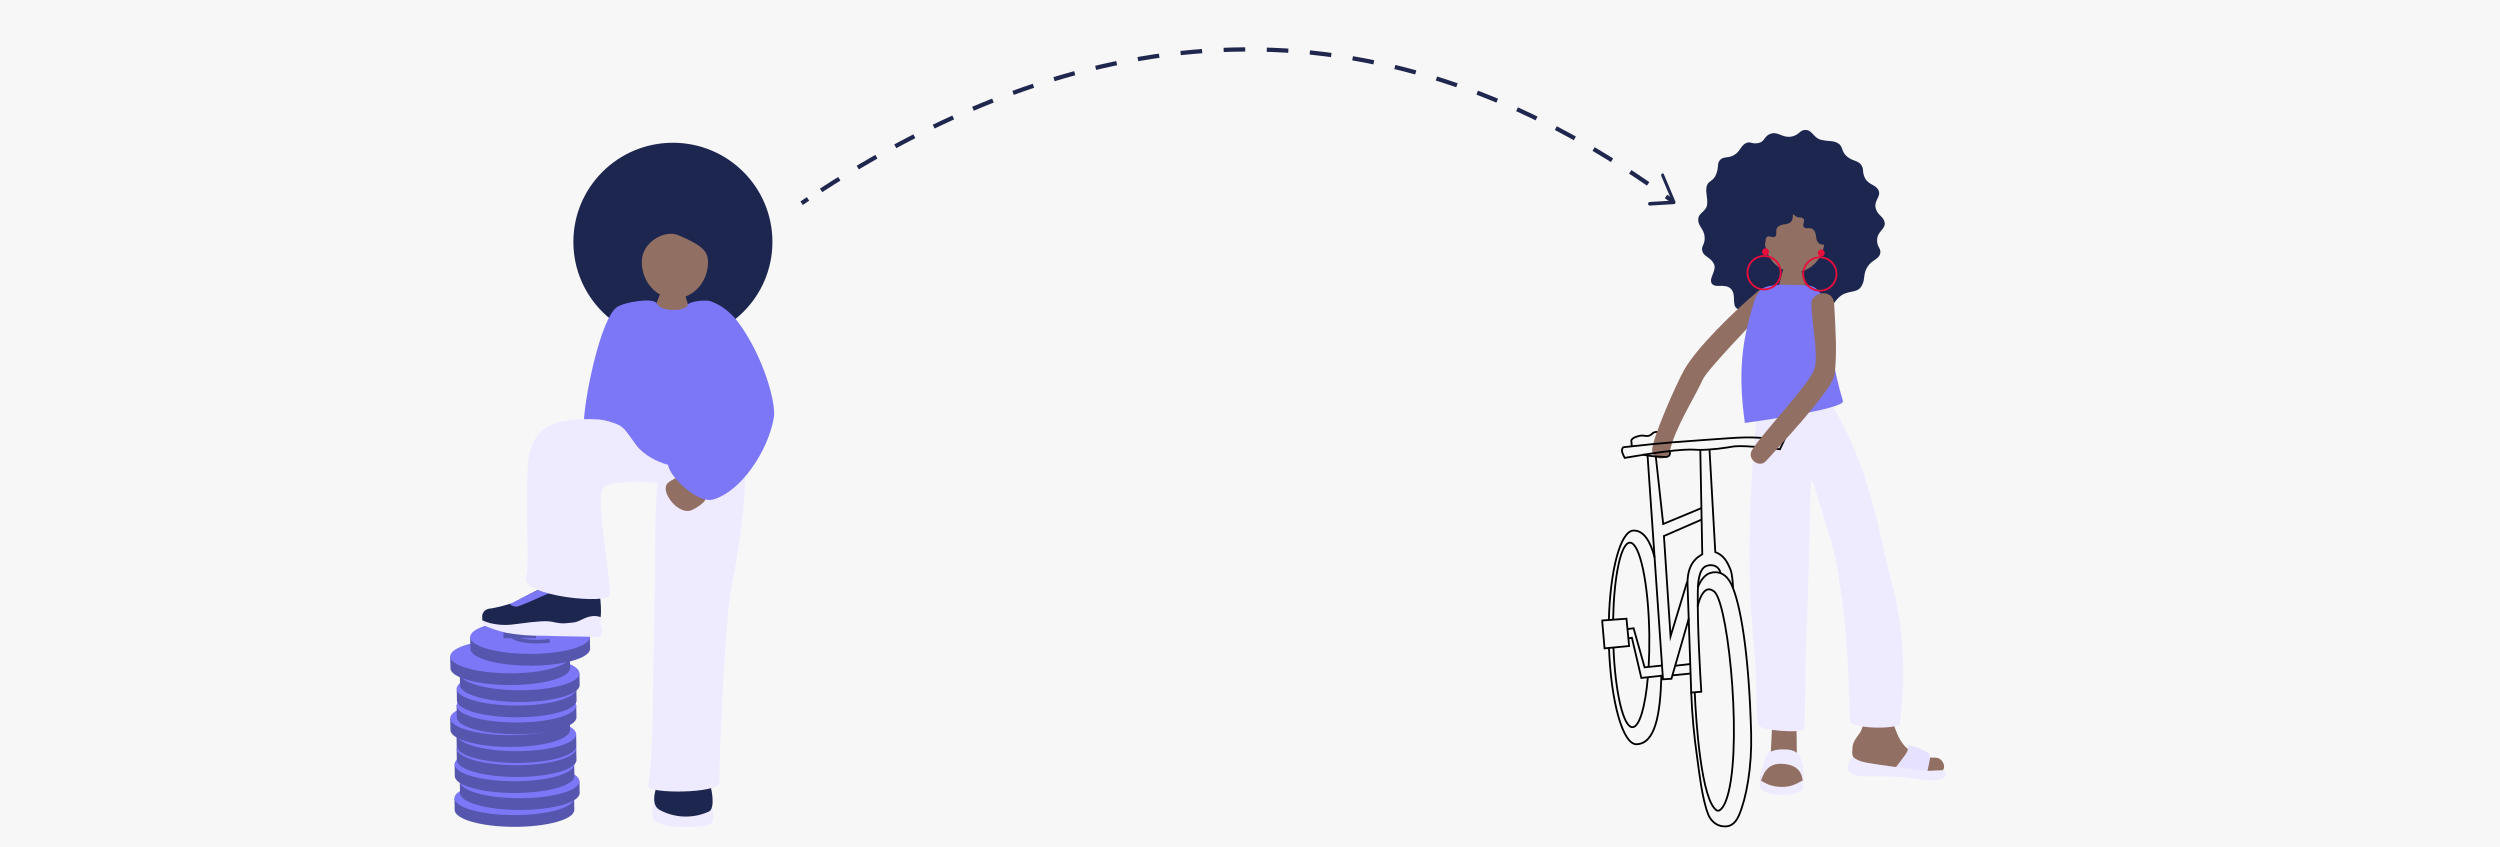
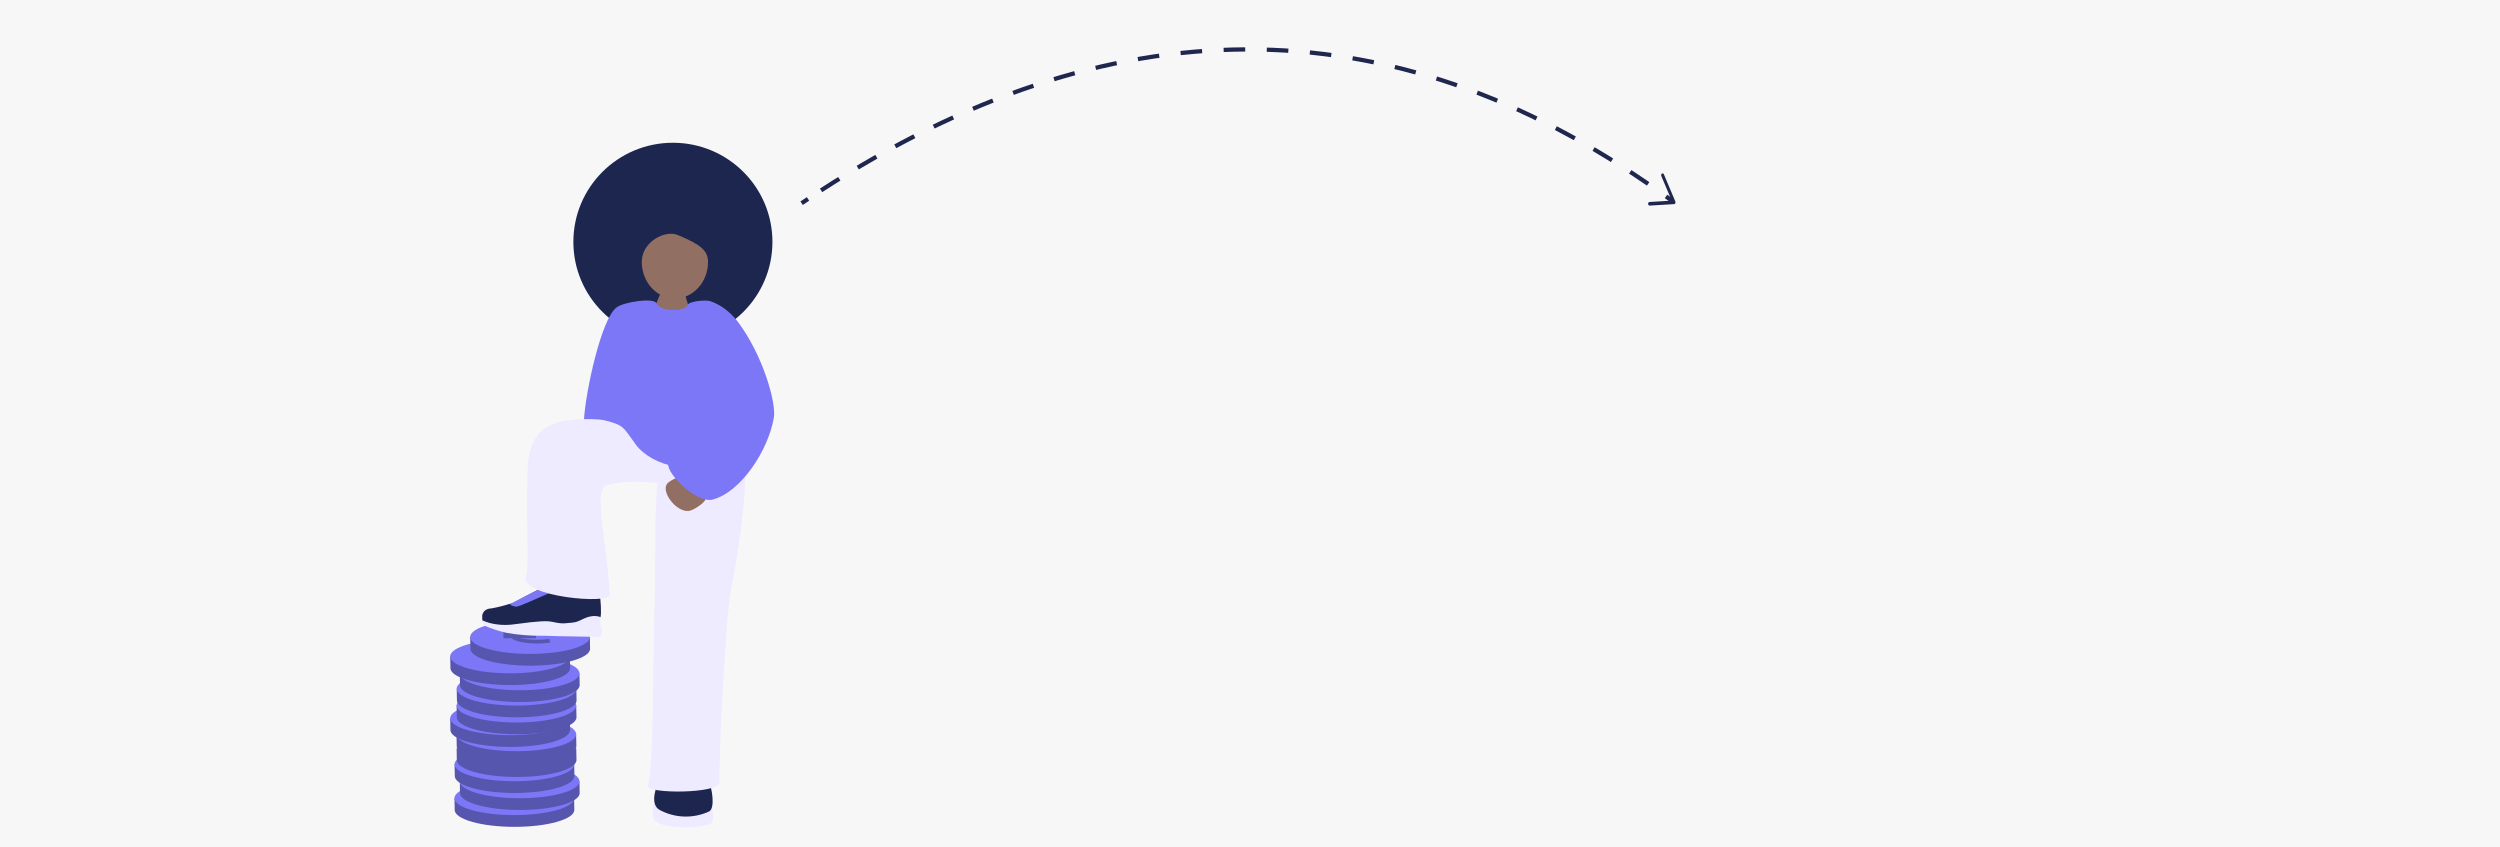
<svg xmlns="http://www.w3.org/2000/svg" width="1366" height="463" viewBox="0 0 1366 463" fill="none">
  <g clip-path="url(#clip0_1167_13871)">
    <rect width="1366" height="463" fill="#D9D9D9" fill-opacity="0.2" />
    <g clip-path="url(#clip1_1167_13871)">
      <path d="M313.808 442.54C313.808 447.652 299.179 451.792 281.128 451.792C263.077 451.792 248.437 447.652 248.437 442.54L248.327 436.121H313.699L313.808 442.54Z" fill="#5656AF" />
      <path d="M281.008 445.373C299.063 445.373 313.699 441.23 313.699 436.12C313.699 431.011 299.063 426.868 281.008 426.868C262.954 426.868 248.317 431.011 248.317 436.12C248.317 441.23 262.954 445.373 281.008 445.373Z" fill="#7C77F6" />
      <path d="M316.733 433.317C316.733 438.429 302.093 442.57 284.042 442.57C265.991 442.57 251.351 438.429 251.351 433.317L251.241 426.898H316.613L316.733 433.317Z" fill="#5656AF" />
      <path d="M283.922 436.151C301.977 436.151 316.613 432.008 316.613 426.899C316.613 421.789 301.977 417.646 283.922 417.646C265.868 417.646 251.231 421.789 251.231 426.899C251.231 432.008 265.868 436.151 283.922 436.151Z" fill="#7C77F6" />
      <path d="M313.868 424.035C313.868 429.147 299.228 433.288 281.177 433.288C263.126 433.288 248.496 429.147 248.496 424.035L248.377 417.616H313.749L313.868 424.035Z" fill="#5656AF" />
      <path d="M281.068 426.869C299.122 426.869 313.759 422.726 313.759 417.616C313.759 412.507 299.122 408.364 281.068 408.364C263.013 408.364 248.377 412.507 248.377 417.616C248.377 422.726 263.013 426.869 281.068 426.869Z" fill="#7C77F6" />
      <path d="M314.982 415.278C314.982 420.39 300.343 424.54 282.291 424.54C264.24 424.54 249.6 420.39 249.6 415.278L249.491 408.859H314.863L314.982 415.278Z" fill="#5656AF" />
-       <path d="M282.172 418.112C300.226 418.112 314.863 413.969 314.863 408.86C314.863 403.75 300.226 399.607 282.172 399.607C264.117 399.607 249.481 403.75 249.481 408.86C249.481 413.969 264.117 418.112 282.172 418.112Z" fill="#7C77F6" />
      <path d="M314.922 407.621C314.922 412.733 300.282 416.873 282.231 416.873C264.18 416.873 249.551 412.733 249.551 407.621L249.441 401.192H314.812L314.922 407.621Z" fill="#5656AF" />
      <path d="M282.122 410.445C300.177 410.445 314.813 406.302 314.813 401.193C314.813 396.083 300.177 391.94 282.122 391.94C264.067 391.94 249.431 396.083 249.431 401.193C249.431 406.302 264.067 410.445 282.122 410.445Z" fill="#7C77F6" />
      <path d="M311.491 398.874C311.491 403.986 296.851 408.127 278.8 408.127C260.749 408.127 246.119 403.986 246.119 398.874L246 392.445H311.371L311.491 398.874Z" fill="#5656AF" />
      <path d="M278.691 401.698C296.745 401.698 311.382 397.555 311.382 392.446C311.382 387.336 296.745 383.193 278.691 383.193C260.636 383.193 246 387.336 246 392.446C246 397.555 260.636 401.698 278.691 401.698Z" fill="#7C77F6" />
      <path d="M314.982 391.941C314.982 397.052 300.343 401.193 282.291 401.193C264.24 401.193 249.6 397.052 249.6 391.941L249.491 385.521H314.863L314.982 391.941Z" fill="#5656AF" />
      <path d="M282.172 394.773C300.226 394.773 314.863 390.631 314.863 385.521C314.863 380.411 300.226 376.269 282.172 376.269C264.117 376.269 249.481 380.411 249.481 385.521C249.481 390.631 264.117 394.773 282.172 394.773Z" fill="#7C77F6" />
      <path d="M315.032 382.688C315.032 387.799 300.402 391.94 282.351 391.94C264.3 391.94 249.66 387.799 249.66 382.688L249.551 376.269H314.922L315.032 382.688Z" fill="#5656AF" />
      <path d="M282.231 385.521C300.286 385.521 314.922 381.379 314.922 376.269C314.922 371.159 300.286 367.017 282.231 367.017C264.177 367.017 249.541 371.159 249.541 376.269C249.541 381.379 264.177 385.521 282.231 385.521Z" fill="#7C77F6" />
      <path d="M316.733 374.317C316.733 379.429 302.093 383.58 284.042 383.58C265.991 383.58 251.351 379.429 251.351 374.317L251.241 367.898H316.613L316.733 374.317Z" fill="#5656AF" />
      <path d="M283.922 377.151C301.977 377.151 316.613 373.008 316.613 367.899C316.613 362.789 301.977 358.646 283.922 358.646C265.868 358.646 251.231 362.789 251.231 367.899C251.231 373.008 265.868 377.151 283.922 377.151Z" fill="#7C77F6" />
      <path d="M311.491 365.066C311.491 370.177 296.851 374.318 278.8 374.318C260.749 374.318 246.119 370.177 246.119 365.066L246 358.646H311.371L311.491 365.066Z" fill="#5656AF" />
      <path d="M278.691 367.898C296.745 367.898 311.382 363.756 311.382 358.646C311.382 353.536 296.745 349.394 278.691 349.394C260.636 349.394 246 353.536 246 358.646C246 363.756 260.636 367.898 278.691 367.898Z" fill="#7C77F6" />
      <path d="M322.421 354.476C322.421 359.587 307.781 363.728 289.73 363.728C271.679 363.728 257.039 359.587 257.039 354.476L256.93 348.047H322.302L322.421 354.476Z" fill="#5656AF" />
      <path d="M289.611 357.299C307.666 357.299 322.302 353.157 322.302 348.047C322.302 342.937 307.666 338.795 289.611 338.795C271.556 338.795 256.92 342.937 256.92 348.047C256.92 353.157 271.556 357.299 289.611 357.299Z" fill="#7C77F6" />
      <path d="M300.392 350.118C298.086 350.448 295.759 350.607 293.43 350.593C286 350.593 279.984 349.097 279.984 347.245C279.984 345.392 286 343.887 293.43 343.887C295.944 343.871 298.457 344.063 300.939 344.461" stroke="#5656AF" stroke-width="2" stroke-miterlimit="10" />
      <path d="M275.12 346.224H292.843" stroke="#5656AF" stroke-width="2" stroke-miterlimit="10" />
      <path d="M275.12 347.739H292.843" stroke="#5656AF" stroke-width="2" stroke-miterlimit="10" />
      <path d="M357.429 439.023C356.255 441.559 355.987 446.215 357.727 448.265C362.123 453.446 388.558 452.862 389.363 448.81C389.731 446.918 389.702 442.451 388.926 441.282C381.994 430.801 360.999 431.326 357.429 439.023Z" fill="#EEEAFF" />
      <path d="M360.602 425.799C358.822 428.701 354.465 439.489 360.602 442.639C364.697 444.821 369.244 446.027 373.886 446.163C378.529 446.298 383.139 445.36 387.356 443.422C390.946 441.758 389.007 430.544 387.356 427.027C385.247 422.48 379.827 420.39 374.327 420.271C368.609 420.143 362.82 422.193 360.602 425.799Z" fill="#1D264F" />
      <path d="M367.673 186.332C397.708 186.332 422.055 162.081 422.055 132.166C422.055 102.251 397.708 78 367.673 78C337.639 78 313.291 102.251 313.291 132.166C313.291 162.081 337.639 186.332 367.673 186.332Z" fill="#1D264F" />
      <path d="M350.667 143.102C350.667 154.108 358.732 163.033 368.727 163.053C378.722 163.073 386.868 154.137 386.868 143.171C386.868 136.802 382.661 133.553 370.359 128.421C363.327 125.489 350.687 132.097 350.667 143.102Z" fill="#926F63" />
      <path d="M385.615 183.865C379.957 176.93 376.037 168.754 374.178 160.012C373.929 158.545 364.948 157.951 361.666 159.08C361.666 159.08 359.14 162.369 354.625 178.526C353.928 181.002 352.069 185.955 351.204 189.096" fill="#926F63" />
      <path d="M263.534 338.795L263.892 339.409C269.293 344.55 315.698 349.77 328.13 337.2C328.687 335.07 328.21 327.68 327.752 325.521C327.277 323.589 326.403 321.778 325.186 320.201C324.371 319.806 323.464 319.635 322.56 319.706C319.964 319.954 319.497 322.281 316.881 323.074C314.802 323.508 312.636 323.155 310.805 322.083C308.339 320.944 308.04 319.755 306.529 318.933C305.017 318.111 301.277 318.765 294.245 322.172C281.704 328.304 282.122 329.354 277.974 330.097C274.816 331.102 271.594 331.889 268.328 332.455C267.05 332.456 265.811 332.901 264.827 333.713C264.113 334.407 263.64 335.309 263.475 336.289L263.534 338.795Z" fill="#1D264F" />
      <path d="M264.141 341.608C268.165 343.388 272.351 344.778 276.642 345.759C283.368 346.966 290.197 347.504 297.03 347.364C302.818 347.631 304.768 347.562 320.959 347.889L327.921 348.017C328.567 346.986 328.911 345.796 328.916 344.58C328.739 343.264 328.466 341.963 328.1 340.687C327.952 339.526 327.992 338.348 328.219 337.2C326.693 336.647 325.056 336.467 323.446 336.675C318.622 337.339 316.693 340.033 312.416 340.231C309.313 340.37 308.299 341.222 302.053 339.835C298.99 339.181 295.489 339.151 281.117 341.093C276.611 341.759 272.017 341.527 267.601 340.41C266.243 340.028 264.914 339.551 263.623 338.983L264.141 341.608Z" fill="#EEEAFF" />
      <path d="M278.919 329.919C278.442 330.285 279.069 330.85 281.337 331.425C282.57 331.732 284.41 330.999 294.902 326.373C298.562 324.758 307.99 320.697 307.921 320.092C307.851 319.488 305.782 316.843 299.686 319.637C288.298 324.857 278.919 329.919 278.919 329.919Z" fill="#7C77F6" />
      <path d="M405.934 250.305C409.265 256.199 405.337 292.901 399.469 321.935C396.286 337.696 392.805 413.961 393.044 427.493C393.164 433.773 353.452 433.783 354.148 429.534C357.36 410.098 356.485 376.804 357.718 328.324C358.772 287.254 355.57 251.454 368.042 238.745C379.897 226.639 399.25 238.507 405.934 250.305Z" fill="#EEEAFF" />
      <path d="M374.616 235.267C366.809 227.223 332.088 229.066 324.261 228.977C317.419 228.897 304.47 228.878 297.14 234.494C289.81 240.111 288.567 250.215 288.358 255.495C287.055 288.185 289.621 307.184 287.364 315.268C284.38 325.936 333.52 330.543 333.212 324.936C331.69 297.021 323.824 267.273 331.562 265.084C349.404 260.032 370.349 267.135 380.483 263.875C389.544 260.973 385.248 246.223 374.616 235.267Z" fill="#EEEAFF" />
      <path d="M376.286 279.2C378.693 278.992 384.69 274.99 385.356 273.088C385.953 271.394 384.69 270.621 380.522 263.875C378.802 261.102 378.534 260.408 377.32 259.913C374.446 258.635 366.081 262.112 364.45 264.41C361.228 268.917 369.433 279.784 376.286 279.2Z" fill="#926F63" />
      <path d="M336.892 167.956C340.87 164.985 356.982 162.528 358.703 165.639C359.807 167.62 362.093 168.967 365.992 169.274C368.409 169.462 374.724 169.601 375.937 166.372C376.385 165.153 382.413 163.945 386.56 164.321C395.978 165.163 409.633 189.284 408.241 205.223C406.829 221.498 408.728 226.699 396.515 244.014C382.462 263.945 355.291 253.643 347.663 243.252C340.233 233.128 341.079 232.355 330.209 229.641C327.006 228.848 319.09 228.997 319.09 228.997C320.124 213.365 328.528 174.247 336.892 167.956Z" fill="#7C77F6" />
      <path d="M386.063 164.281C390.866 164.747 398.067 169.056 403.169 175.832C416.884 194.059 424.204 220.191 422.851 228.125C419.748 246.253 404.82 268.849 389.454 272.96C380.563 275.337 362.462 257.595 365.356 252.157C368.25 246.719 402.85 221.548 402.781 217.05C402.701 212.355 399.916 195.307 394.088 187.154" fill="#7C77F6" />
    </g>
    <g clip-path="url(#clip2_1167_13871)">
      <path d="M985.234 169.83C992.055 169.648 994.328 172.195 998.118 170.309C1001.54 168.636 1000.31 167.115 1004.28 162.978C1009.24 157.814 1014.34 160.963 1017.16 156.301C1019.34 152.734 1017.83 149.912 1020.29 145.95C1022.85 141.843 1026.48 141.858 1027.31 138.618C1028.07 135.736 1025.63 135.31 1025.64 131.294C1025.64 126.29 1030.42 125.317 1029.77 121.522C1029.22 118.305 1026.03 117.719 1024.94 114.031C1023.64 109.619 1027.97 107.513 1026.45 104.068C1025.11 100.889 1021.07 101.086 1019.13 97.481C1017.18 93.876 1018.77 92.401 1016.85 89.967C1014.94 87.534 1012.66 88.264 1009.39 85.663C1005.81 82.811 1007.32 80.012 1004.21 78.218C1001.51 76.697 999.99 77.457 995.215 76.438C990.872 75.487 990.471 71.175 986.613 71C983.506 70.863 983.233 73.654 979.178 74.552C973.873 75.715 971.599 71.555 967.325 73.129C963.937 74.369 964.293 77.335 961.05 78.096C957.094 79.024 956.502 76.947 953.91 78.24C951.319 79.533 951.205 81.86 948.469 84.066C944.937 86.91 941.8 85.077 939.799 87.473C938.078 89.526 939.329 90.591 937.843 94.88C936.222 99.535 933.054 98.432 932.425 102.326C931.909 105.581 933.061 107.65 932.804 111.376C932.5 115.825 927.976 115.939 927.9 120.008C927.832 123.59 931.03 125.081 931.409 129.302C931.811 133.781 929.188 134.496 930.212 137.424C931.235 140.352 934.63 140.595 936.441 144.094C938.328 147.744 933.41 152.072 935.32 154.901C937.23 157.73 942.421 154.627 945.672 157.745C948.924 160.864 946.059 166.506 949.022 168.56C951.788 170.469 955.032 166.134 959.928 167.419C965.332 168.841 965.991 171.982 970.735 173.169C976.185 174.507 977.572 170.058 985.234 169.83Z" fill="#1D264F" />
      <path d="M980.588 148.725C989.658 148.725 997.011 140.574 997.011 130.518C997.011 120.463 989.658 112.312 980.588 112.312C971.518 112.312 964.165 120.463 964.165 130.518C964.165 140.574 971.518 148.725 980.588 148.725Z" fill="#926F63" />
      <path d="M989.667 160.81C985.325 155.707 985.499 150.163 983.43 145.843C983.051 145.082 977.556 145.584 975.647 146.246C973.956 146.831 974.176 148.193 971.554 157.699C971.152 159.16 970.038 162.08 969.568 163.928" fill="#926F63" />
      <path d="M967.439 413.745L968.151 399.158L968.189 389.241L981.3 388.488L981.694 402.086L981.823 415.555L967.439 413.745Z" fill="#926F63" />
      <path d="M963.407 420.986C961.777 423.663 961.891 425.549 961.974 425.944C962.406 427.838 963.861 428.584 964.9 429.222C969.985 432.363 975.942 430.66 980.436 429.375C982.899 428.675 984.749 428.203 985.196 426.812C985.446 426.051 984.908 424.188 984.339 422.553C982.975 418.575 982.361 417.457 982.066 417.1C979.315 413.457 973.729 413.685 973.358 413.708C967.28 414.042 964.437 419.29 963.407 420.986Z" fill="#926F63" />
      <path d="M911.348 242.026C911.151 241.623 910.272 240.163 909.832 239.471C908.892 237.912 908.438 237.098 907.604 236.619C906.563 236.034 905.342 235.857 904.178 236.125C902.738 236.513 902.738 237.402 901.298 237.98C899.858 238.558 898.888 237.98 896.963 237.98C895.713 237.98 891.56 239.091 891.355 240.771L891.613 243.89" stroke="black" stroke-miterlimit="10" />
      <path d="M1035.3 397.577C1033.62 393.114 1032.76 388.379 1032.78 383.606H1019.38C1019.82 387.211 1018.89 390.664 1018.1 395.539C1018.02 396.033 1017.21 399.197 1016.12 400.612C1011.67 406.369 1012.33 407.692 1012.1 410.202C1011.84 412.886 1012.76 414.506 1014.87 415.951C1017.43 417.716 1018.66 417.959 1023.69 418.104C1030.27 418.301 1034.94 419.929 1041.4 421.465C1046.83 422.75 1048.58 423.823 1052.77 423.61C1054.38 423.534 1061.11 423.199 1062.13 419.807C1062.62 418.165 1061.68 416.134 1060.39 415.031C1058.45 413.381 1056.24 414.21 1052.81 413.822C1049.52 413.392 1046.4 412.151 1043.71 410.21C1038.84 406.894 1036.95 401.928 1035.3 397.577Z" fill="#926F63" />
      <path d="M1042.22 407.152C1046.39 407.679 1050.74 409.715 1053.45 411.362C1054.78 412.178 1054.89 413.468 1054.17 416.551C1053.72 418.541 1053.02 422.709 1052.23 423.63L1034.91 420.914C1035.85 418.651 1041.61 412.526 1042.26 410.131C1042.64 408.789 1042.94 407.363 1042.32 407.163L1042.22 407.152Z" fill="#E6E1FF" />
      <path d="M1012.82 413.89C1011.51 412.947 1008.61 418.727 1010.02 420.955C1011.43 423.184 1015.25 424.119 1017.91 424.135C1035.21 424.211 1038.9 424.234 1046.86 425.542C1050.21 426.089 1058.38 427.275 1062.3 424.857C1062.62 424.659 1063.66 422.514 1062.37 421.229C1061.39 420.233 1056.94 421.549 1051.51 421.001C1050.54 420.902 1037.5 419.435 1027.21 417.891C1017.91 416.507 1015.95 416.134 1012.82 413.89Z" fill="#EEEAFF" />
      <path d="M965.665 167.481C969.083 163.488 966.347 154.232 960.497 159.115C947.362 170.097 926.968 190.228 920.367 201.864C915.963 209.614 903.019 238.993 902.731 245.64C902.473 251.48 911.333 252.294 912.401 246.72C914.774 234.422 926.604 216.017 930.31 207.507C932.819 201.78 958.981 175.283 965.665 167.481Z" fill="#926F63" />
      <path d="M961.565 427.168C961.473 428.238 961.524 429.315 961.717 430.37C964.263 434.933 977.716 435.535 984.196 432.196C985.658 431.435 985.423 428.097 985.196 426.811C984.969 425.526 981.907 429.443 975.344 429.899C964.817 430.629 961.626 424.613 961.565 427.168Z" fill="#EEEAFF" />
      <path d="M961.686 426.895C962.899 427.397 963.035 417.008 973.373 417.32C986.666 417.716 984.408 428.135 985.196 426.812C985.984 425.488 985.196 416.559 983.998 414.194C981.467 409.144 976.791 409.54 973.972 409.471C972.456 409.433 968.818 409.677 966.673 411.282C963.505 413.662 961.179 426.682 961.686 426.895Z" fill="#EEEAFF" />
      <path d="M959.959 226.132C956.442 261.968 955.98 283.841 955.98 302.534C955.98 331.343 956.988 335.282 958.784 357.657C959.943 372.107 959.367 387.143 960.527 395.889C960.989 399.379 985.461 400.817 985.696 398.254C986.681 387.371 986.234 364.441 986.78 351.824C989.425 290.64 988.599 261.466 990.001 262.592C991.274 263.611 994.222 276.121 999.497 291.994C1003.1 302.846 1004.4 313.41 1006.05 324.552C1010.64 355.399 1010.42 389.531 1010.9 393.949C1011.37 398.368 1037.72 398.702 1038.12 395.181C1039.87 380.092 1042.19 351.2 1034.02 319.844C1025.39 286.723 1021.6 253.229 998.209 217.104" fill="#EEEAFF" />
      <path d="M881.404 338.697C881.851 314.817 885.671 296.572 890.574 296.503C896.039 296.427 900.783 318.939 901.185 346.797C901.268 352.881 901.132 358.79 900.821 364.22" stroke="black" stroke-miterlimit="10" />
      <path d="M900.397 370.076C898.972 386.23 895.811 397.28 891.999 397.333C886.974 397.409 882.556 378.358 881.578 353.626" stroke="black" stroke-miterlimit="10" />
      <path d="M879.07 338.894C879.828 311.196 885.451 290.015 892.606 289.894C898.002 289.802 901.761 295.56 904.072 304.579" stroke="black" stroke-miterlimit="10" />
      <path d="M907.778 369.385C907.18 391.006 904.284 406.278 894.235 406.65C886.724 406.916 880.222 383.561 879.146 353.824" stroke="black" stroke-miterlimit="10" />
      <path d="M900.215 248.811L908.65 371.179L913.265 370.875L922.792 337.838" stroke="black" stroke-miterlimit="10" />
      <path d="M904.739 249.533L908.771 286.312L929.651 277.635" stroke="black" stroke-miterlimit="10" />
      <path d="M974.972 240.308C954.062 238.239 953.289 238.908 931.386 240.391C902.481 242.346 898.798 243.228 886.952 244.369C885.277 245.989 887.028 248.711 887.763 250.187C922.095 244.171 924.899 245.898 929.045 245.822C929.333 245.822 930.803 245.821 932.834 245.684C936.534 245.487 940.22 245.089 943.876 244.491C947.795 243.859 949.121 242.886 972.562 245.449L974.972 240.308Z" stroke="black" stroke-miterlimit="10" />
      <path d="M929.044 245.822L930.121 302.785C929.12 303.652 927.976 304.01 926.422 305.592C922.565 309.524 921.981 315.152 922.064 319.213L924.08 378.427L929.59 377.948C929.052 369.582 927.438 342.964 927.673 323.487C927.718 319.723 927.908 311.174 932.159 309.318C933.524 308.717 936.343 308.36 938.321 310.01C939.27 310.854 939.906 311.996 940.125 313.25" stroke="black" stroke-miterlimit="10" />
      <path d="M946.908 321.403C946.961 320.019 946.552 313.714 945.574 311.326C943.687 306.679 941.83 303.431 937.237 301.644L934.077 245.73" stroke="black" stroke-miterlimit="10" />
      <path d="M927.605 331.48C928.431 327.267 930.394 322.893 932.91 322.118C934.562 321.601 936.449 322.932 937.017 323.57C944.945 332.491 952.546 413.951 942.868 438.014C941.61 441.148 939.549 443.748 938.041 442.805C929.658 437.565 926.672 394.892 925.998 378.092" stroke="black" stroke-miterlimit="10" />
      <path d="M927.809 320.87C928.415 318.588 931.03 314.155 934.304 313.128C938.851 311.69 943.247 313.516 945.991 319.212C950.962 329.593 955.676 356.789 956.828 400.9C957.298 419.015 954.236 436.188 950.114 445.611C947.946 450.57 944.642 452.456 939.905 451.209C936.585 450.311 934.38 447.459 933.448 445.193C929.977 436.683 928.324 420.94 927.339 413.966C925.623 402.178 924.535 390.307 924.08 378.404" stroke="black" stroke-miterlimit="10" />
      <path d="M929.575 283.992L909.173 292.875L912.788 347.724L921.837 317.881" stroke="black" stroke-miterlimit="10" />
      <path d="M897.714 248.392C903.148 249.655 907.346 249.457 909.188 249.655C912 249.967 912.75 248.453 912.401 246.772" stroke="black" stroke-miterlimit="10" />
      <path d="M875.409 339.031L876.728 354.272L890.15 352.987L889.278 344.013L888.71 338.065L875.409 339.031Z" stroke="black" stroke-miterlimit="10" />
      <path d="M889.225 343.724L892.605 343.283L898.615 364.631L908.036 363.65" stroke="black" stroke-miterlimit="10" />
      <path d="M889.802 348.774L891.681 348.508L896.827 370.419L908.673 369.141" stroke="black" stroke-miterlimit="10" />
      <path d="M915.44 363.764L923.572 362.821" stroke="black" stroke-miterlimit="10" />
      <path d="M913.948 368.989L923.504 368.038" stroke="black" stroke-miterlimit="10" />
      <path d="M986.462 155.836C989.592 156.186 991.418 156.133 994.434 159.852C995.89 161.654 1000.58 169.146 1002.44 180.386C1003.6 187.375 1000.05 187.71 1001.53 196C1002.86 203.802 1004.68 211.512 1006.99 219.082C1008.51 223.645 953.388 231.113 953.388 231.113C949.371 202.434 952.251 185.39 957.814 166.932C957.996 166.301 959.276 160.81 962.361 158.141C964.71 156.125 968.833 156.004 972.168 155.562L986.462 155.836Z" fill="#7C77F6" />
      <path d="M989.736 165.891C989.576 159.495 1001.7 157.221 1002.19 166.073C1003.01 181.154 1003.79 192.821 1002.47 204.366C1001.46 213.226 969.417 246.72 965.089 251.762C961.3 256.196 954.282 250.697 957.306 245.898C963.975 235.312 988.341 210.412 991.365 201.643C993.752 194.707 990.024 177.74 989.736 165.891Z" fill="#926F63" />
      <path d="M992.585 109.019C992.911 111.05 990.365 115.21 987.758 115.993C984.529 116.967 982.089 114.586 980.346 115.993C978.89 117.18 980.247 119.157 978.746 121.02C976.867 123.347 973.517 121.781 971.342 124.062C969.697 125.751 971.342 128.314 969.94 129.287C968.538 130.261 966.833 128.481 965.514 129.439C964.195 130.397 965.271 132.223 964.089 133.728C962.907 135.234 960.936 137.949 959.102 137.341C955.192 136.048 950.765 125.674 951 121.294C951.508 112.32 962.194 103.11 971.296 101.323C980.399 99.535 991.994 105.277 992.585 109.019Z" fill="#1D264F" />
      <path d="M1005.8 146.779C1003.77 147.106 999.626 144.551 998.845 141.934C997.875 138.702 1000.25 136.246 998.845 134.497C997.663 133.037 995.692 134.405 993.836 132.892C991.517 131.006 993.078 127.644 990.804 125.461C989.122 123.811 986.568 125.499 985.598 124.054C984.627 122.609 986.401 120.936 985.446 119.613C984.491 118.29 982.672 119.37 981.172 118.183C979.671 116.997 976.958 115.019 977.572 113.179C978.86 109.255 989.197 104.813 993.563 105.049C1002.51 105.559 1011.68 116.282 1013.46 125.416C1015.25 134.55 1009.53 146.194 1005.8 146.779Z" fill="#1D264F" />
      <path d="M963.9 158.133C968.922 158.133 972.994 154.047 972.994 149.007C972.994 143.967 968.922 139.881 963.9 139.881C958.877 139.881 954.805 143.967 954.805 149.007C954.805 154.047 958.877 158.133 963.9 158.133Z" stroke="#E80D3B" stroke-miterlimit="10" />
      <path d="M964.665 139.462C965.72 139.462 966.575 138.604 966.575 137.545C966.575 136.487 965.72 135.629 964.665 135.629C963.61 135.629 962.755 136.487 962.755 137.545C962.755 138.604 963.61 139.462 964.665 139.462Z" fill="#E80D3B" />
      <path d="M994.351 158.833C999.374 158.833 1003.45 154.747 1003.45 149.706C1003.45 144.666 999.374 140.58 994.351 140.58C989.328 140.58 985.257 144.666 985.257 149.706C985.257 154.747 989.328 158.833 994.351 158.833Z" stroke="#E80D3B" stroke-miterlimit="10" />
      <path d="M995.117 140.162C996.171 140.162 997.027 139.304 997.027 138.246C997.027 137.187 996.171 136.329 995.117 136.329C994.062 136.329 993.207 137.187 993.207 138.246C993.207 139.304 994.062 140.162 995.117 140.162Z" fill="#E80D3B" />
    </g>
    <path d="M438 111.034L441.498 108.691" stroke="#20274E" stroke-width="2.323" stroke-miterlimit="10" />
    <path d="M448.637 104.007C605.21 2.686 758.534 -0.292 906.796 104.83" stroke="#20274E" stroke-width="2.323" stroke-miterlimit="10" stroke-dasharray="11.79 11.79" />
    <path d="M910.306 107.332C911.449 108.156 912.594 108.983 913.74 109.814" stroke="#20274E" stroke-width="2.323" stroke-miterlimit="10" />
    <path d="M900.523 111.402C900.513 111.139 900.587 110.883 900.728 110.688C900.87 110.494 901.067 110.377 901.277 110.364L913.411 109.63L907.749 96.195C907.7 96.079 907.67 95.953 907.661 95.823C907.651 95.694 907.662 95.562 907.692 95.438C907.723 95.313 907.773 95.197 907.84 95.097C907.907 94.996 907.988 94.913 908.081 94.852C908.173 94.791 908.274 94.754 908.378 94.742C908.482 94.73 908.587 94.743 908.686 94.781C908.786 94.82 908.879 94.883 908.959 94.966C909.039 95.049 909.106 95.151 909.155 95.267L915.4 110.082C915.464 110.228 915.498 110.391 915.498 110.558C915.498 110.725 915.464 110.888 915.4 111.034C915.334 111.179 915.239 111.3 915.126 111.387C915.012 111.473 914.882 111.523 914.749 111.531L901.368 112.34C901.218 112.351 901.069 112.306 900.94 112.211C900.821 112.131 900.72 112.015 900.647 111.874C900.574 111.732 900.531 111.57 900.523 111.402V111.402Z" fill="#20274E" />
  </g>
  <defs>
    <clipPath id="clip0_1167_13871">
      <rect width="1366" height="463" fill="white" />
    </clipPath>
    <clipPath id="clip1_1167_13871">
      <rect width="177" height="374" fill="white" transform="translate(246 78)" />
    </clipPath>
    <clipPath id="clip2_1167_13871">
-       <rect width="188" height="381" fill="white" transform="translate(875 71)" />
-     </clipPath>
+       </clipPath>
  </defs>
</svg>